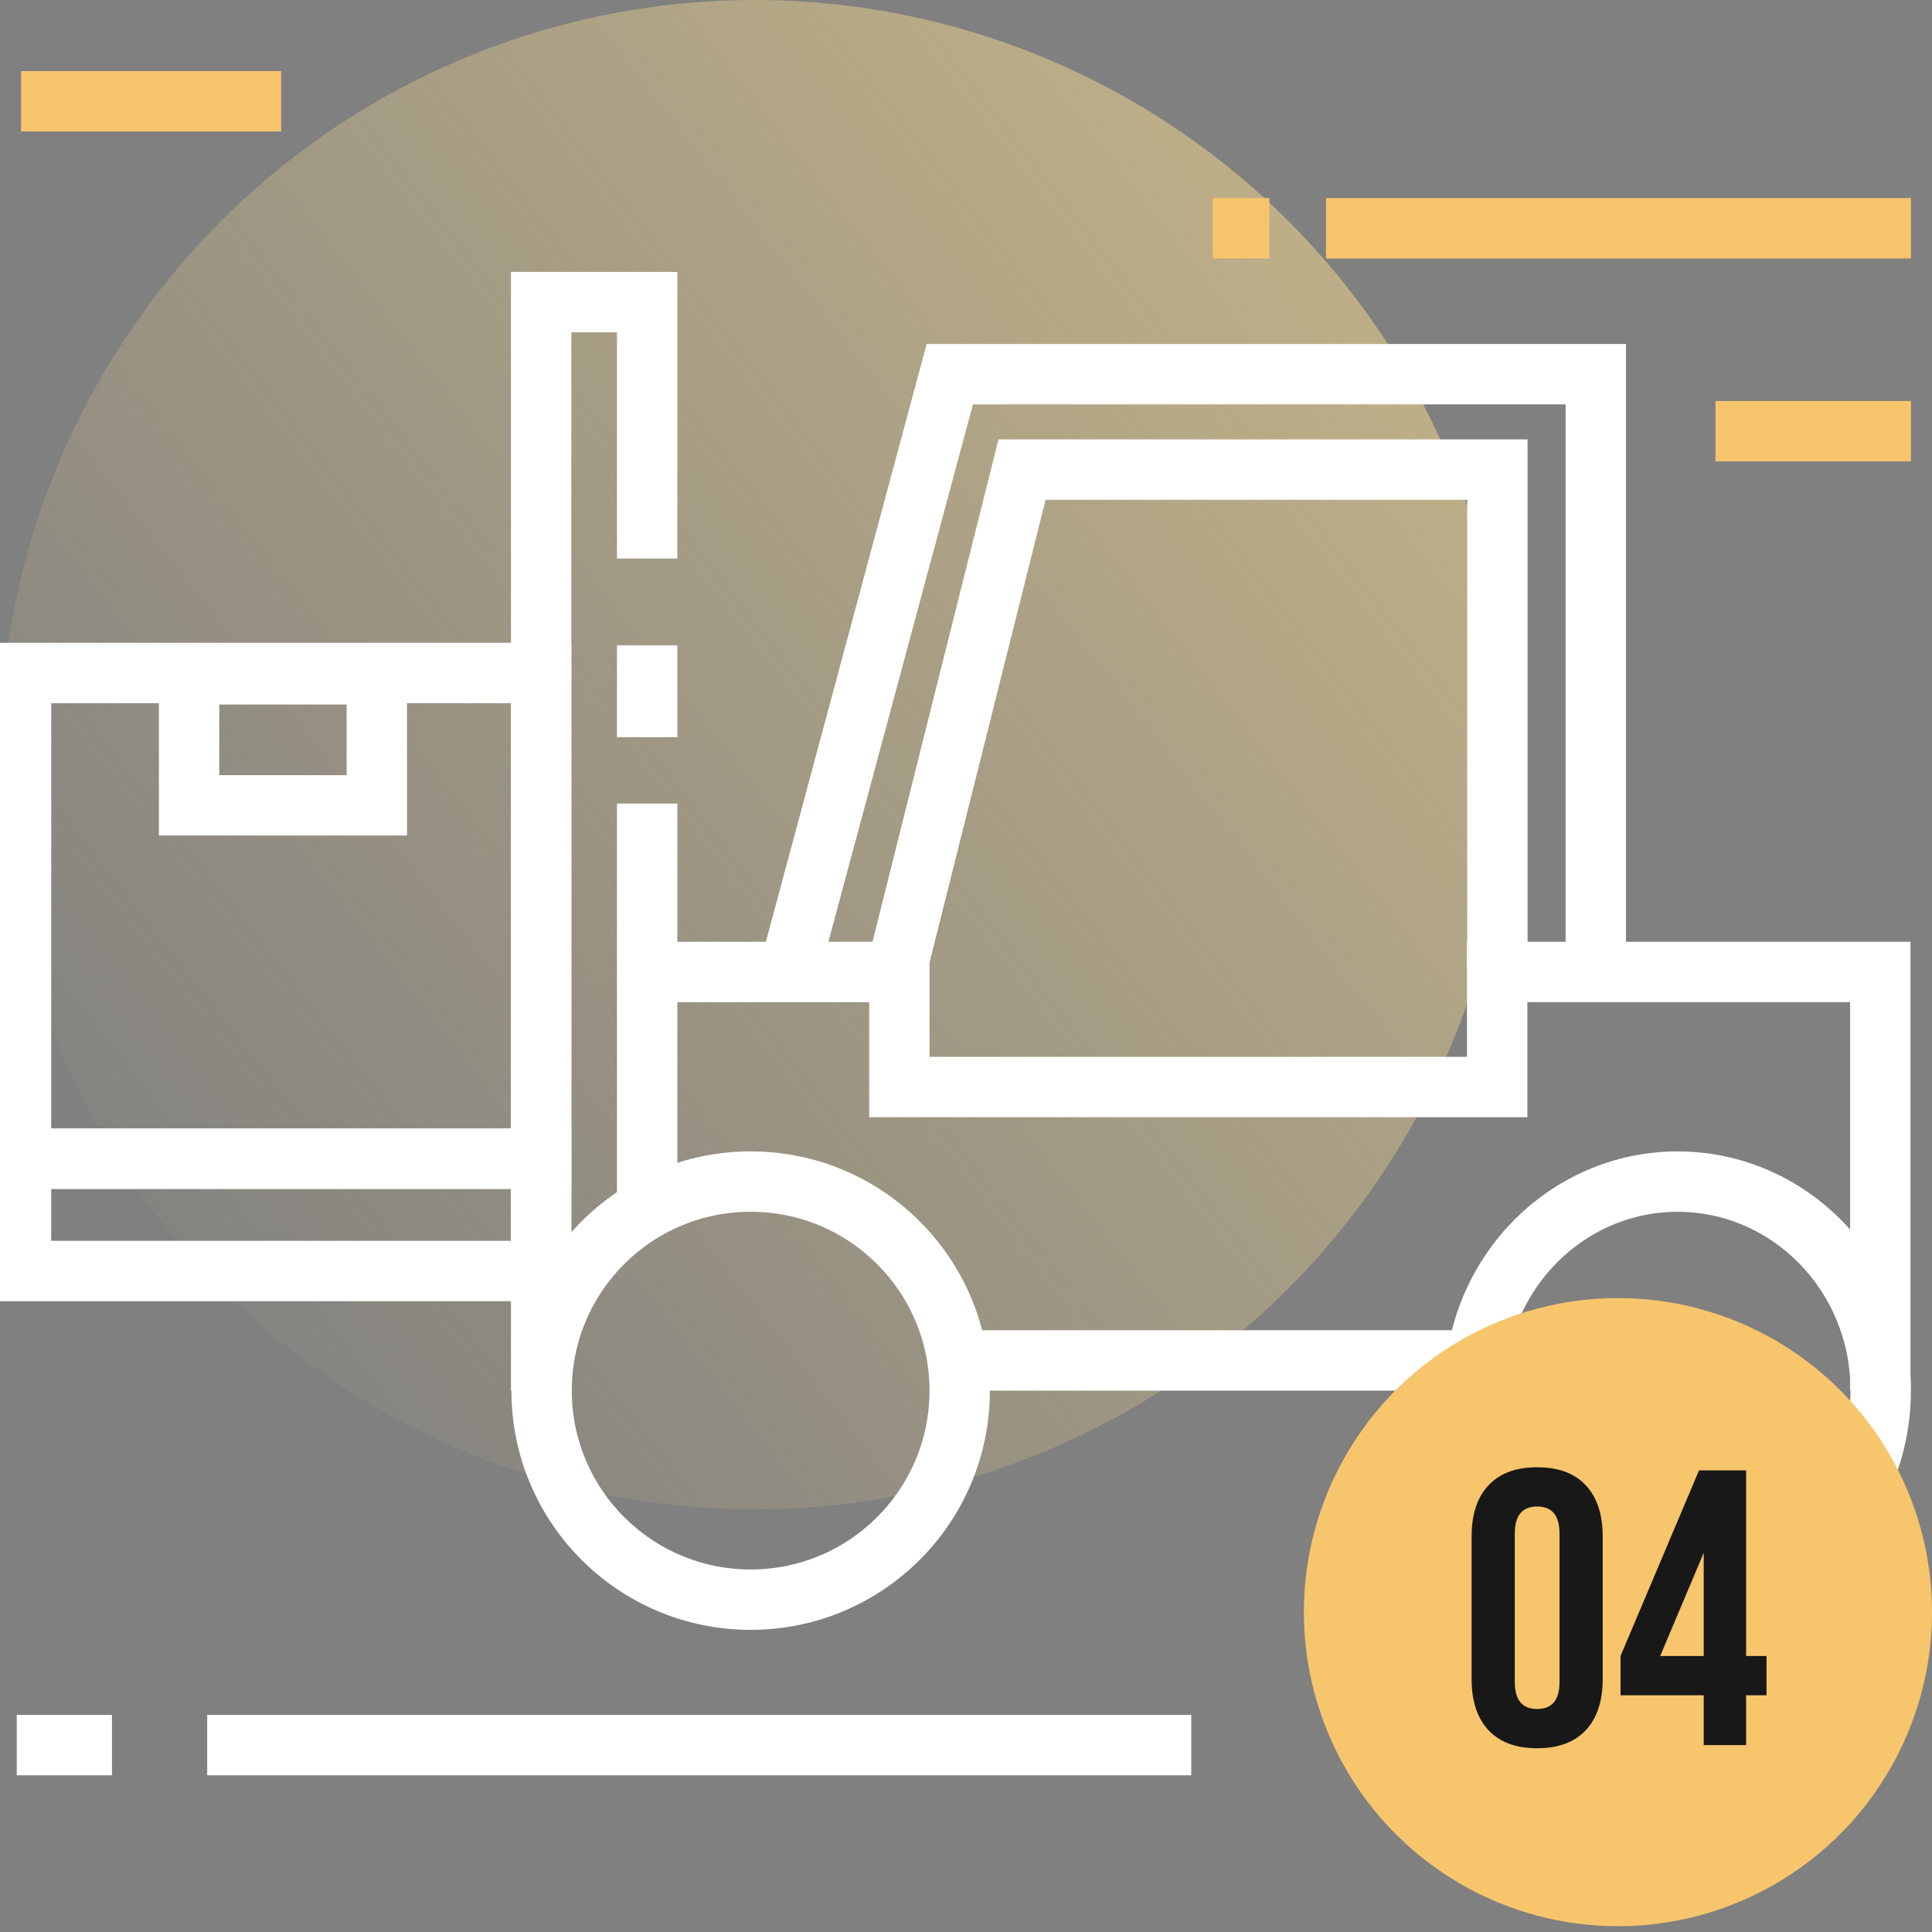
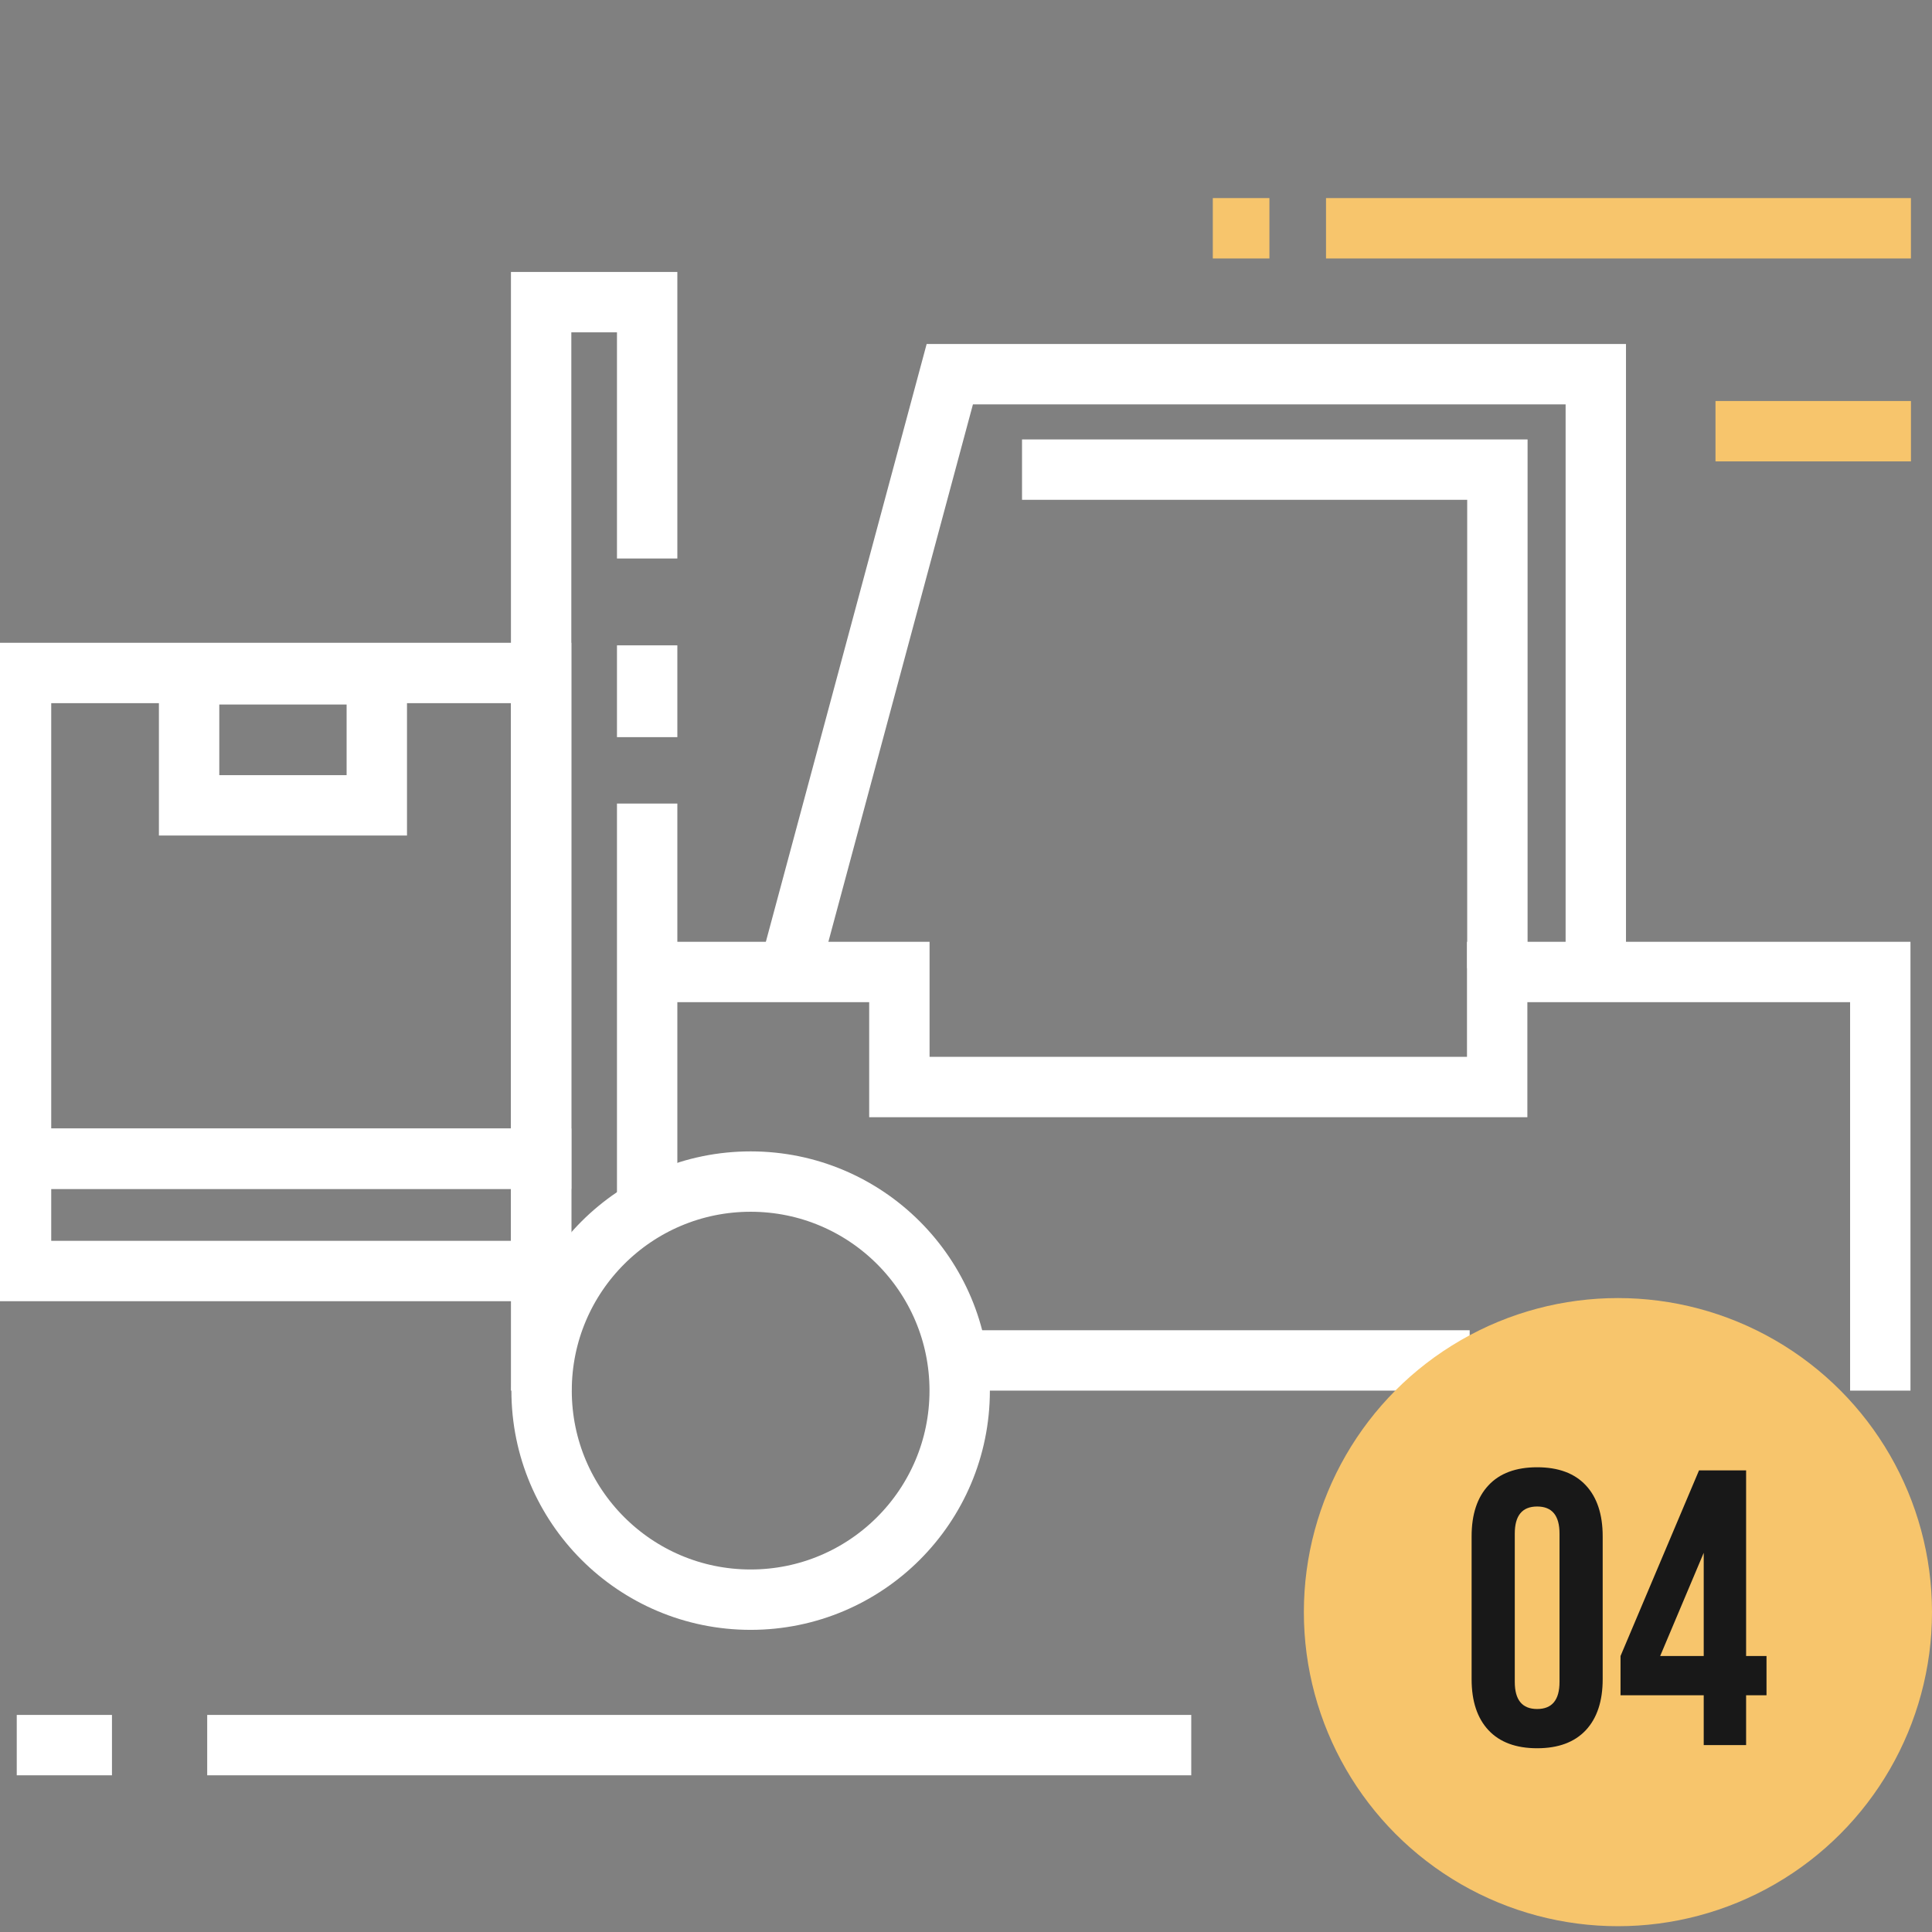
<svg xmlns="http://www.w3.org/2000/svg" width="64" height="64" viewBox="0 0 64 64" fill="none">
  <rect x="0" y="0" width="64" height="64" fill="#808080" stroke="none" />
  <g clip-path="url(#clip0)">
-     <circle cx="25" cy="25" r="25" fill="url(#paint0_linear)" fill-opacity="0.5" />
-     <path d="M9.312 3.355L0.698 3.355" stroke="#F7C56C" stroke-width="2" />
    <path d="M40.176 7.562L42.051 7.562M43.926 7.562L63.302 7.562" stroke="#F7C56C" stroke-width="2" />
    <path d="M56.828 14.284L63.303 14.284" stroke="#F7C56C" stroke-width="2" />
    <path d="M0.555 57.809H3.709M6.864 57.809L39.462 57.809" stroke="white" stroke-width="2" />
-     <path d="M48.848 46.066C48.848 49.914 51.883 52.991 55.574 52.991C59.266 52.991 62.301 49.914 62.301 46.066C62.301 42.218 59.266 39.142 55.574 39.142C51.883 39.142 48.848 42.218 48.848 46.066Z" stroke="white" stroke-width="2" />
    <circle r="6.925" transform="matrix(-1 0 0 1 24.866 46.066)" stroke="white" stroke-width="2" />
    <path d="M47.848 45.066H31.663L48.685 45.066" stroke="white" stroke-width="2" />
    <path d="M62.287 46.066L62.287 32.198L49.596 32.198L49.596 36.009L29.793 36.009L29.793 32.198L21.107 32.198" stroke="white" stroke-width="2" />
    <path d="M17.926 46.066V10.009H21.438V18.501M21.438 40.004V26.619M21.438 21.378V24.419" stroke="white" stroke-width="2" />
-     <path d="M49.603 32.073L49.603 15.557L33.856 15.557L29.683 32.198" stroke="white" stroke-width="2" />
+     <path d="M49.603 32.073L49.603 15.557L33.856 15.557" stroke="white" stroke-width="2" />
    <path d="M52.863 32.617L52.863 12.396L42.269 12.396L39.231 12.396L36.899 12.396L31.463 12.396L26.06 32.483" stroke="white" stroke-width="2" />
    <rect width="17.229" height="3.721" transform="matrix(-1 0 0 1 17.926 38.383)" stroke="white" stroke-width="2" />
    <rect width="17.229" height="16.091" transform="matrix(-1 0 0 1 17.926 22.293)" stroke="white" stroke-width="2" />
    <rect x="-1" y="1" width="6.218" height="4.34" transform="matrix(-1 0 0 1 11.482 21.338)" stroke="white" stroke-width="2" />
    <circle cx="53.596" cy="53.404" r="10.404" fill="#F7C56C" />
    <path d="M50.179 50.802V55.716C50.179 56.314 50.426 56.613 50.92 56.613C51.414 56.613 51.661 56.314 51.661 55.716V50.802C51.661 50.204 51.414 49.905 50.92 49.905C50.426 49.905 50.179 50.204 50.179 50.802ZM48.749 55.625V50.893C48.749 50.165 48.935 49.601 49.308 49.203C49.68 48.804 50.218 48.605 50.92 48.605C51.622 48.605 52.159 48.804 52.532 49.203C52.904 49.601 53.091 50.165 53.091 50.893V55.625C53.091 56.353 52.904 56.916 52.532 57.315C52.159 57.713 51.622 57.913 50.92 57.913C50.218 57.913 49.68 57.713 49.308 57.315C48.935 56.916 48.749 56.353 48.749 55.625ZM53.682 56.158V54.858L56.282 48.709H57.842V54.858H58.518V56.158H57.842V57.809H56.438V56.158H53.682ZM54.995 54.858H56.438V51.439L54.995 54.858Z" fill="#181818" />
  </g>
  <defs>
    <linearGradient id="paint0_linear" x1="48.571" y1="11.786" x2="4.286" y2="46.429" gradientUnits="userSpaceOnUse">
      <stop stop-color="#FFE08F" />
      <stop offset="1" stop-color="#FFE08F" stop-opacity="0" />
    </linearGradient>
    <clipPath id="clip0">
      <rect width="64" height="64" fill="white" />
    </clipPath>
  </defs>
</svg>